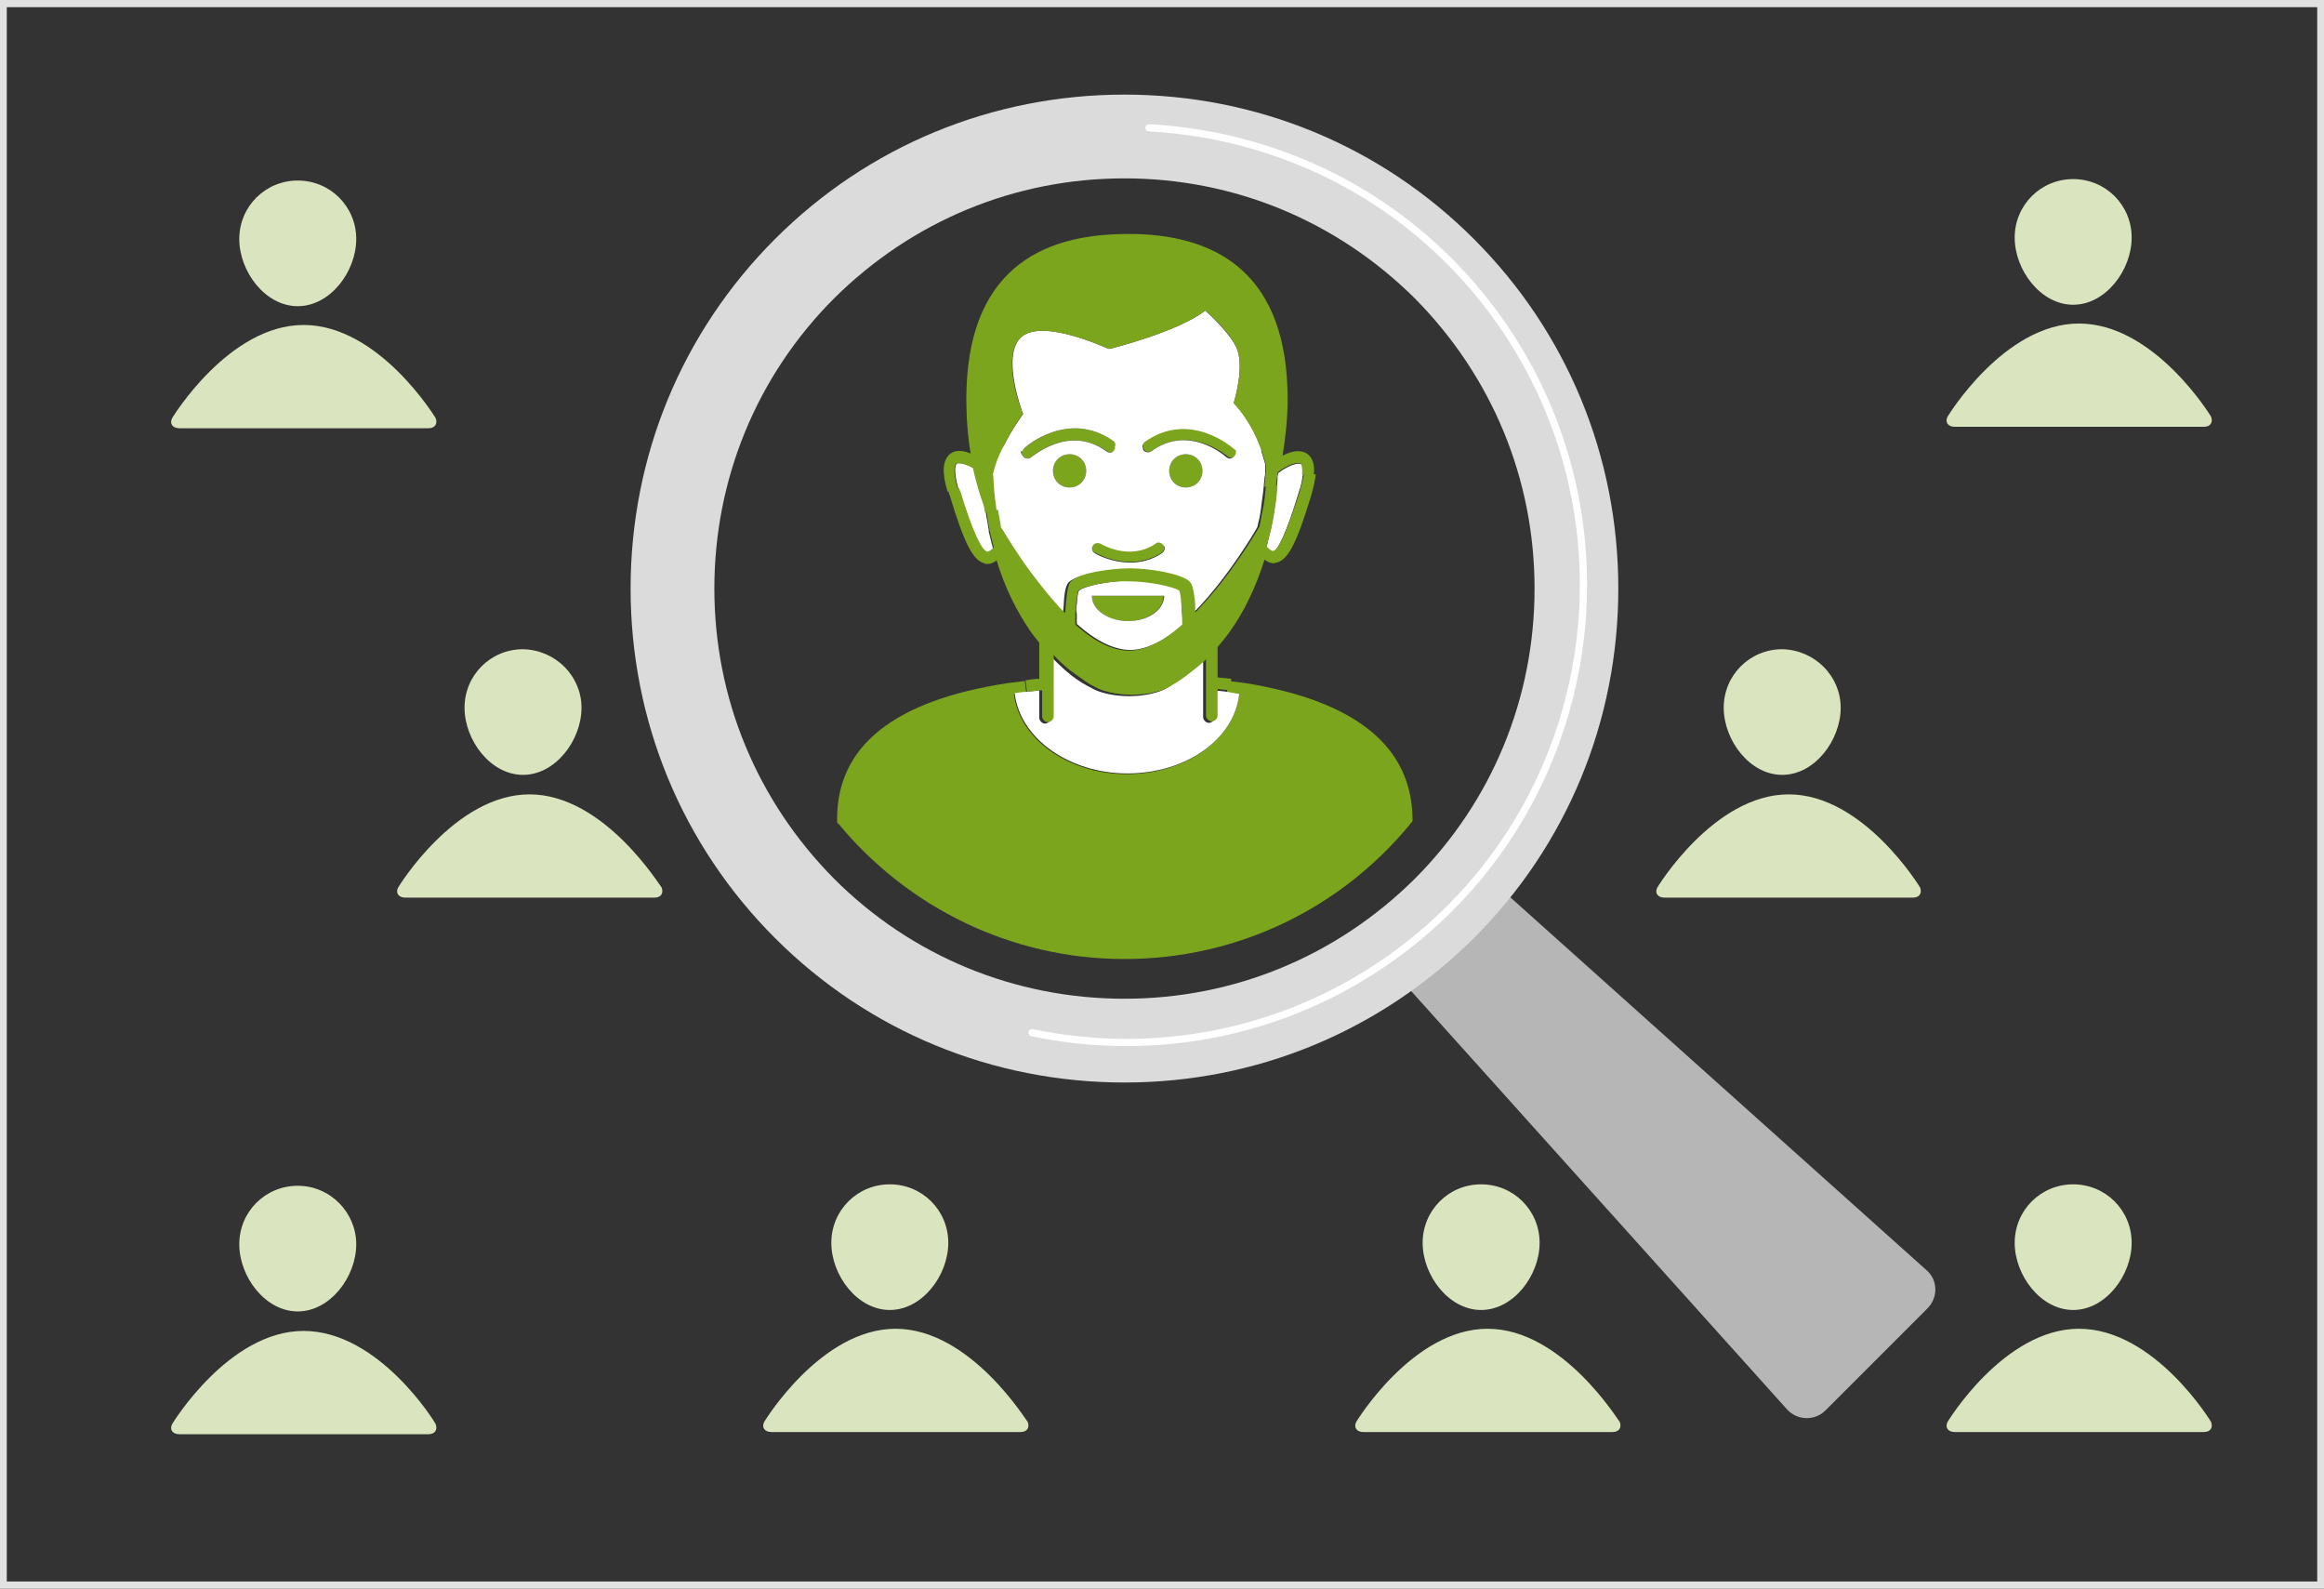
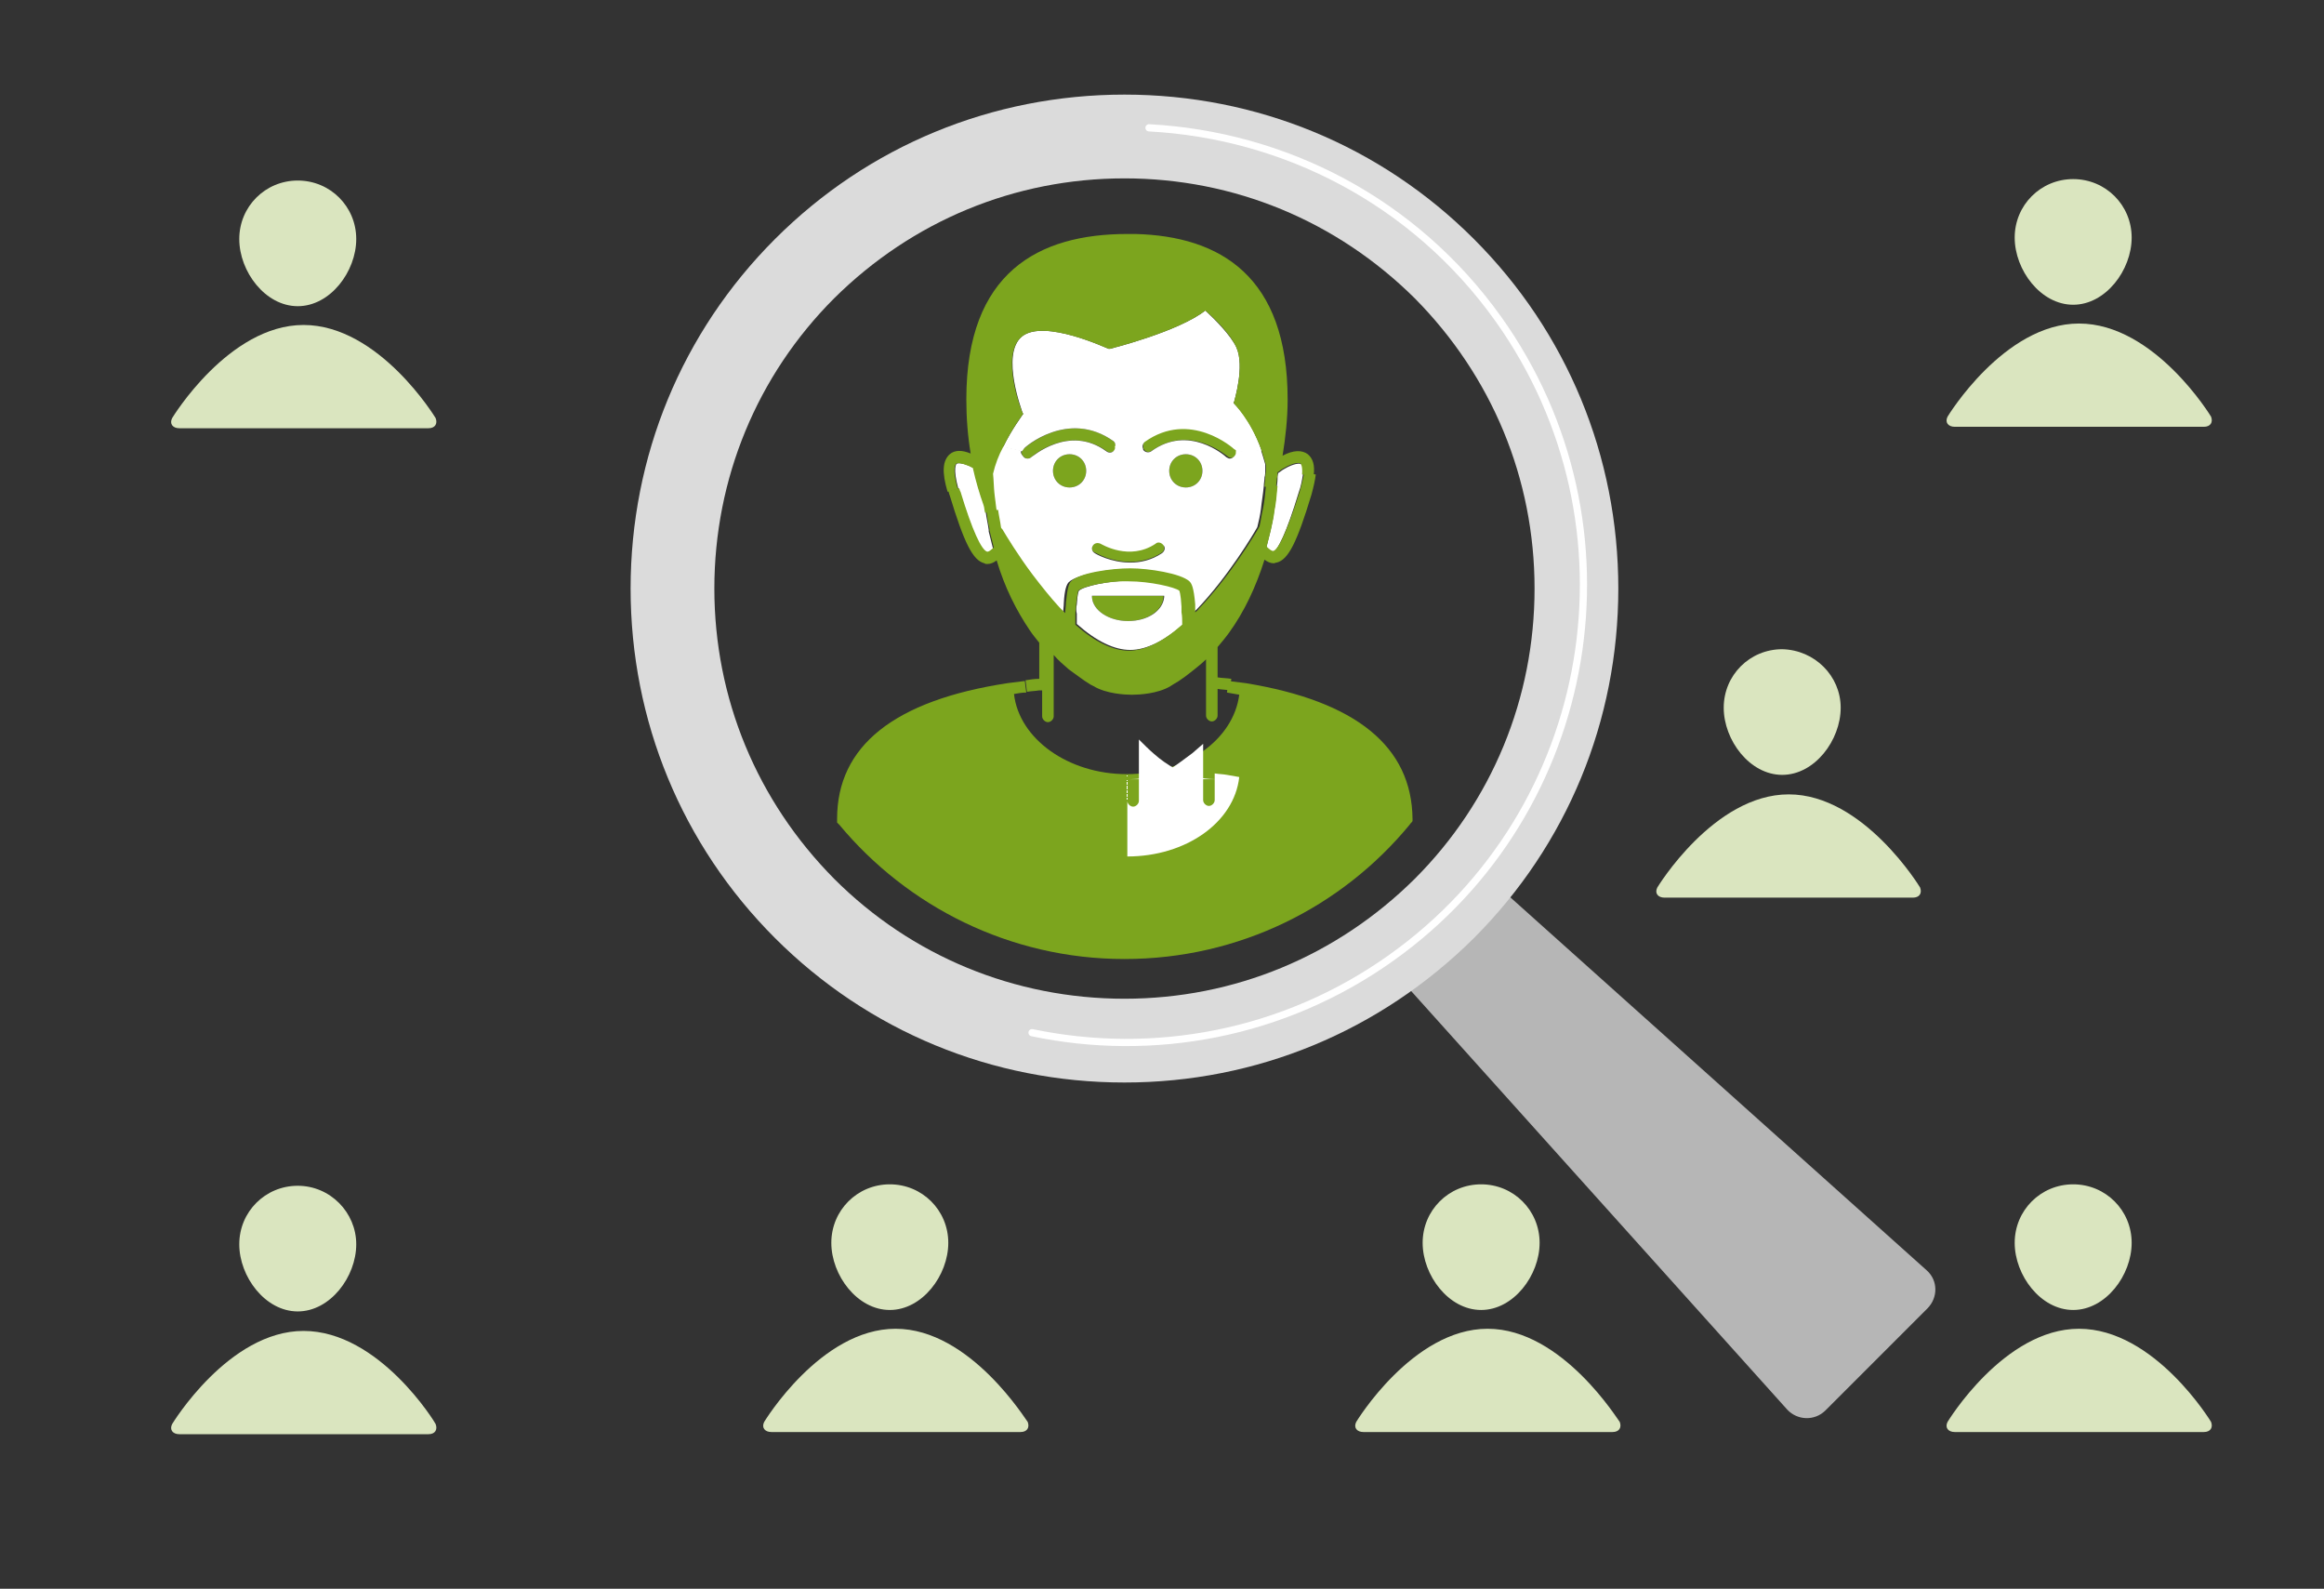
<svg xmlns="http://www.w3.org/2000/svg" preserveAspectRatio="xMidYMid slice" version="1.1" id="Ebene_1" x="0" y="0" width="436" height="298" viewBox="0 0 322 220" xml:space="preserve">
  <rect x="0" y="0" width="322" height="220" fill="#333333" stroke="none" />
  <style>.st1{fill:#7ca51e}.st68{fill:#fff}.st100{fill:#dae5bf}</style>
  <path class="st100" d="M295.3 172.1c0 4.5-3.6 9.3-8.1 9.3s-8.1-4.8-8.1-9.3 3.6-8.1 8.1-8.1 8.1 3.6 8.1 8.1zM288 184c-10.4 0-18.2 12.9-18.2 12.9-.4.8.1 1.4 1 1.4h34.5c.9 0 1.3-.6 1-1.4 0 0-7.8-12.9-18.3-12.9zM213.3 172.1c0 4.5-3.6 9.3-8.1 9.3s-8.1-4.8-8.1-9.3 3.6-8.1 8.1-8.1 8.1 3.6 8.1 8.1zM206.1 184c-10.4 0-18.2 12.9-18.2 12.9-.4.8.1 1.4 1 1.4h34.5c.9 0 1.3-.6 1-1.4-.1 0-7.9-12.9-18.3-12.9zM131.4 172.1c0 4.5-3.6 9.3-8.1 9.3s-8.1-4.8-8.1-9.3 3.6-8.1 8.1-8.1 8.1 3.6 8.1 8.1zM124.1 184c-10.4 0-18.2 12.9-18.2 12.9-.4.8.1 1.4 1 1.4h34.5c.9 0 1.3-.6 1-1.4-.1 0-7.9-12.9-18.3-12.9zM49.4 172.3c0 4.5-3.6 9.3-8.1 9.3s-8.1-4.8-8.1-9.3 3.6-8.1 8.1-8.1 8.1 3.7 8.1 8.1zM42.1 184.3c-10.4 0-18.2 12.9-18.2 12.9-.4.8.1 1.4 1 1.4h34.5c.9 0 1.3-.6 1-1.4 0-.1-7.8-12.9-18.3-12.9zM295.3 32.9c0 4.5-3.6 9.3-8.1 9.3s-8.1-4.8-8.1-9.3c0-4.5 3.6-8.1 8.1-8.1s8.1 3.6 8.1 8.1zM288 44.8c-10.4 0-18.2 12.9-18.2 12.9-.4.8.1 1.4 1 1.4h34.5c.9 0 1.3-.6 1-1.4 0 0-7.8-12.9-18.3-12.9z" />
  <g>
    <path class="st100" d="M49.4 33.1c0 4.5-3.6 9.3-8.1 9.3s-8.1-4.8-8.1-9.3c0-4.5 3.6-8.1 8.1-8.1s8.1 3.6 8.1 8.1zM42.1 45c-10.4 0-18.2 12.9-18.2 12.9-.4.8.1 1.4 1 1.4h34.5c.9 0 1.3-.6 1-1.4 0 0-7.8-12.9-18.3-12.9z" />
  </g>
  <g>
    <path class="st100" d="M255 98c0 4.5-3.6 9.3-8.1 9.3s-8.1-4.8-8.1-9.3 3.6-8.1 8.1-8.1c4.5.1 8.1 3.7 8.1 8.1zM247.8 110c-10.4 0-18.2 12.9-18.2 12.9-.4.8.1 1.4 1 1.4H265c.9 0 1.3-.6 1-1.4 0 0-7.8-12.9-18.2-12.9z" />
  </g>
  <g>
-     <path class="st100" d="M80.6 98c0 4.5-3.6 9.3-8.1 9.3s-8.1-4.8-8.1-9.3 3.6-8.1 8.1-8.1c4.5.1 8.1 3.7 8.1 8.1zM73.4 110c-10.4 0-18.2 12.9-18.2 12.9-.4.8.1 1.4 1 1.4h34.5c.9 0 1.3-.6 1-1.4-.1 0-7.9-12.9-18.3-12.9z" />
-   </g>
+     </g>
  <g>
-     <path d="M321 1v218H1V1h320m1-1H0v220h322V0z" fill="#e1e1e1" />
-   </g>
+     </g>
  <g>
    <path class="st68" d="M175.4 76l.6-2.4c.2-.9.4-1.8.5-2.7.2-1 .3-2.2.4-3.3 0-.4.1-.8.1-1.2 0-.3 0-.6.1-.9.2-.1.5-.4.9-.6 1.2-.7 2.1-.8 2.3-.6.1 0 .3.3.2 1.5-.1.6-.2 1.4-.6 2.5-1.6 5.3-2.9 8.1-3.7 8.3-.1 0-.4-.2-.8-.6z" />
    <path class="st1" d="M172.6 94.6c-.8-.1-1.5-.2-2.4-.3l-.2 1.6c.6.1 1.1.2 1.7.3-.8 6.2-7.4 11-15.6 11-8.1 0-14.9-4.9-15.6-11.1.6-.1 1.1-.2 1.7-.2l-.2-1.6-2.4.3c-15.7 2.4-23.6 8.7-23.6 18.8v.5l.3.3c9.4 11.3 23.6 18.6 39.5 18.6 15.9 0 30.1-7.2 39.5-18.6.1-.2.3-.3.4-.5v-.3c-.1-10-7.8-16.3-23.1-18.8zM164.3 67.5c-1.3 0-2.3-1-2.3-2.3 0-1.3 1-2.3 2.3-2.3 1.3 0 2.3 1 2.3 2.3 0 1.3-1 2.3-2.3 2.3z" />
    <path class="st1" d="M159.6 62.4c-.4.3-.9.2-1.1-.2-.1-.1-.1-.3-.1-.5 0-.3.1-.5.3-.7 6.3-4.5 12.4.9 12.4 1 .1.1.2.3.3.4.1.2 0 .5-.2.7-.2.2-.4.3-.6.3-.2 0-.4-.1-.5-.2-.2-.1-5.2-4.5-10.5-.8zM151.4 75.5c.2-.4.7-.5 1.1-.3.2.1 4 2.4 7.6 0 .4-.3.9-.1 1.1.2.2.4.1.9-.2 1.1-1.5 1-3.1 1.3-4.4 1.3-2.7 0-4.7-1.2-4.9-1.3-.4-.1-.5-.6-.3-1zM156.3 86c-2.7 0-4.9-1.5-5-3.3v-.2H161.2v.2c-.1 1.8-2.2 3.3-4.9 3.3z" />
    <path class="st68" d="M151.3 82.7c.1 1.8 2.3 3.3 5 3.3s4.8-1.4 5-3.3v-.2h-10v.2zm-2.1 1c.1-1.7.3-1.9.3-1.9.6-.6 4.1-1.4 7.1-1.4 2.9 0 6.4.8 7 1.3 0 0 .2.4.3 2.2v.8c0 .6 0 1.1.1 1.7-2.7 2.4-5.2 3.6-7.4 3.6s-4.7-1.2-7.4-3.6V85c-.1-.4-.1-.9 0-1.3z" />
    <path class="st1" d="M148.2 67.5c-1.3 0-2.3-1-2.3-2.3 0-1.3 1-2.3 2.3-2.3 1.3 0 2.3 1 2.3 2.3 0 1.3-1 2.3-2.3 2.3z" />
-     <path class="st68" d="M156.2 107.1c-8.1 0-14.9-4.9-15.6-11.1.6-.1 1.1-.2 1.7-.2.6-.1 1.1-.1 1.7-.2v3.8c0 .4.4.8.8.8s.8-.4.8-.8v-8.5c.7.7 1.4 1.4 2.1 2 .9.8 1.9 1.5 3 2.1l.4.2c1.8 1.1 4.5 1.2 5.2 1.2H156.6c.7 0 3.4-.1 5.2-1.2.1-.1.2-.1.3-.2 1-.6 2-1.4 3.1-2.2.5-.4 1-.9 1.5-1.3v7.8c0 .4.4.8.8.8s.8-.4.8-.8v-3.7c.6.1 1.2.1 1.7.2.6.1 1.1.2 1.7.3-.7 6.3-7.4 11-15.5 11z" />
+     <path class="st68" d="M156.2 107.1v3.8c0 .4.4.8.8.8s.8-.4.8-.8v-8.5c.7.7 1.4 1.4 2.1 2 .9.8 1.9 1.5 3 2.1l.4.2c1.8 1.1 4.5 1.2 5.2 1.2H156.6c.7 0 3.4-.1 5.2-1.2.1-.1.2-.1.3-.2 1-.6 2-1.4 3.1-2.2.5-.4 1-.9 1.5-1.3v7.8c0 .4.4.8.8.8s.8-.4.8-.8v-3.7c.6.1 1.2.1 1.7.2.6.1 1.1.2 1.7.3-.7 6.3-7.4 11-15.5 11z" />
    <path class="st1" d="M142.9 63.3c-.2.1-.3.2-.5.2s-.4-.1-.6-.3c-.2-.2-.3-.5-.2-.7 0-.2.1-.3.3-.4.1-.1 6.1-5.5 12.4-1 .2.2.3.4.3.7 0 .2 0 .3-.1.5-.3.4-.8.4-1.1.2-5.3-3.8-10.4.7-10.5.8z" />
    <path class="st68" d="M154.3 61.1c-6.3-4.5-12.4.9-12.4 1-.1.1-.2.3-.3.4l-2.6-.6c1.2-2.5 2.7-4.4 2.7-4.5l.1-.1-.1-.1c0-.1-3.1-8.1-.1-10.6 3.1-2.5 11.9 1.7 12 1.7h.2c.4-.1 9.5-2.4 13.2-5.3 1.3 1.2 3.5 3.4 4.3 5.1 1.2 2.6-.3 7.4-.3 7.5l-.1.2.1.1s2.3 2.1 3.8 6.5l-3.5.2c0-.2-.1-.3-.3-.4-.1-.1-6.1-5.5-12.4-1-.2.2-.3.4-.3.7h-3.8c.1-.4 0-.6-.2-.8z" />
    <path class="st68" d="M164.3 62.9c-1.3 0-2.3 1-2.3 2.3 0 1.3 1 2.3 2.3 2.3 1.3 0 2.3-1 2.3-2.3 0-1.3-1-2.3-2.3-2.3zm-12.6 13.7c.1.1 2.2 1.3 4.9 1.3 1.4 0 2.9-.3 4.4-1.3.4-.3.5-.8.2-1.1-.3-.4-.8-.5-1.1-.2-3.6 2.4-7.4.1-7.6 0-.4-.2-.9-.1-1.1.3-.2.3-.1.8.3 1zm-3.5-13.7c-1.3 0-2.3 1-2.3 2.3 0 1.3 1 2.3 2.3 2.3 1.3 0 2.3-1 2.3-2.3 0-1.3-1-2.3-2.3-2.3zm-5.8.6c.2 0 .4-.1.5-.2.1 0 5.2-4.6 10.4-.8.4.3.9.2 1.1-.2.1-.1.1-.3.1-.5h3.8c0 .2.1.3.1.5.3.4.8.4 1.1.2 5.2-3.8 10.2.6 10.4.8.2.1.3.2.5.2s.4-.1.6-.3c.2-.2.3-.5.2-.7l3.5-.2c.2.6.4 1.3.6 2v.7c0 .4 0 .8-.1 1.1 0 .4-.1.8-.1 1.2-.1 1.1-.3 2.2-.4 3.2-.1.8-.3 1.7-.5 2.5-.5.9-4 6.8-8.4 11.4-.2.2-.4.3-.5.5v-1.1c-.2-2.4-.5-2.9-.8-3.2-1.2-1.2-5.6-1.8-8.2-1.8-2.6 0-7 .7-8.2 1.8-.3.3-.6 1-.7 2.9 0 .5-.1 1-.1 1.5l-.8-.8c-1.2-1.3-2.5-2.8-3.7-4.5-2.1-2.8-3.6-5.4-4.2-6.3-.1-.2-.2-.3-.2-.3-.2-.8-.3-1.6-.4-2.4l-.3-2.4c-.1-.9-.2-1.8-.2-2.8.3-1.3.8-2.5 1.4-3.7l2.6.6c-.1.2 0 .5.2.7.2.3.4.4.7.4zM136.7 76.5c-.8-.2-2-3-3.7-8.3-.1-.2-.1-.4-.2-.5-.8-2.9-.3-3.5-.2-3.5.2-.1.7-.1 1.7.3l.6.3c.4 1.8.9 3.6 1.5 5.2.1.3.1.7.2 1 .1.8.3 1.6.4 2.4v.2l.6 2.4c-.4.4-.7.6-.9.5z" />
    <path class="st1" d="M131.3 68.1c-.8-2.7-.7-4.3.3-5.2.7-.6 1.7-.6 2.9-.1-.4-2.4-.6-4.9-.6-7.5 0-17.6 10-22.9 22.3-22.9h1.1c11.8.3 21.1 5.9 21.1 22.9 0 2.7-.3 5.3-.7 7.8 1.5-.8 2.7-.8 3.5-.2.7.6 1 1.5.8 3l-1.6-.2c.1-1.2-.2-1.5-.2-1.5-.2-.2-1.1-.1-2.3.6-.4.2-.7.5-.9.6 0 .3 0 .6-.1.9 0 .4-.1.8-.1 1.2l-1.6-.1c0-.4.1-.8.1-1.2 0-.4.1-.8.1-1.1v-.2-.5c-.2-.7-.4-1.4-.6-2-1.6-4.4-3.8-6.4-3.8-6.5l-.1-.1.1-.2c0-.1 1.5-4.8.3-7.5-.8-1.8-2.9-3.9-4.3-5.1-3.7 2.9-12.8 5.2-13.2 5.3h-.2c-.1 0-9-4.2-12-1.7-3.1 2.5 0 10.5.1 10.6l.1.1-.1.1s-1.5 2-2.7 4.5c-.6 1.1-1.1 2.4-1.4 3.7.1 1 .1 1.9.2 2.8l.3 2.4-1.6.2c-.1-.3-.1-.7-.2-1-.6-1.7-1.1-3.4-1.5-5.2l-.6-.3c-1-.4-1.5-.4-1.7-.3-.1.1-.6.6.2 3.5l-1.4.4z" />
    <path class="st1" d="M149.4 81.8s-.1.2-.3 1.9c0 .4-.1.9-.1 1.4v1.4c2.7 2.4 5.2 3.6 7.4 3.6s4.7-1.2 7.4-3.6c0-.6 0-1.2-.1-1.7V84c-.1-1.8-.3-2.2-.3-2.2-.6-.5-4.1-1.3-7-1.3-2.8-.1-6.4.7-7 1.3zM144 95.6c-.6.1-1.2.1-1.7.2l-.2-1.6c.6-.1 1.3-.2 1.9-.2v-5c-.4-.5-.9-1.1-1.3-1.7-1.9-2.8-3.5-6-4.6-9.7-.4.3-.8.5-1.3.5-.1 0-.3 0-.4-.1-1.6-.4-2.8-2.8-4.8-9.4-.1-.2-.1-.4-.2-.6l1.5-.4c.1.2.1.4.2.5 1.6 5.3 2.9 8.1 3.7 8.3.2 0 .5-.2.9-.6l-.6-2.4v-.2c-.2-.8-.3-1.6-.4-2.4l1.6-.2c.1.8.3 1.6.4 2.4 0 .1.1.2.2.3.6 1 2.1 3.5 4.2 6.3 1.3 1.7 2.5 3.2 3.7 4.5l.8.8c0-.5.1-1 .1-1.5.2-2 .4-2.6.7-2.9 1.2-1.2 5.6-1.8 8.2-1.8 2.6 0 7 .7 8.2 1.8.3.3.6.8.8 3.2v1.1c.2-.2.4-.3.5-.5 4.4-4.6 7.9-10.5 8.4-11.4.2-.8.3-1.7.5-2.5.2-1 .3-2.1.4-3.2l1.6.1c-.1 1.2-.2 2.3-.4 3.3-.1.9-.3 1.8-.5 2.7l-.6 2.4c.4.4.7.6.9.6.8-.2 2-3 3.7-8.3.3-1.1.5-2 .6-2.5l1.6.2c-.1.8-.3 1.7-.6 2.8-2 6.6-3.2 9-4.8 9.4-.2 0-.3.1-.4.1-.5 0-.9-.2-1.3-.5-1.2 3.8-2.8 7.2-4.9 10.1-.5.7-1.1 1.4-1.6 2v4.2c.6.1 1.3.1 1.9.2l-.2 1.6c-.6-.1-1.1-.1-1.7-.2v3.7c0 .4-.4.8-.8.8s-.8-.4-.8-.8v-7.8c-.5.5-1 .9-1.5 1.3-1 .8-2 1.6-3.1 2.2-.1.1-.2.1-.3.2-1.8 1.1-4.5 1.2-5.2 1.2H156.7c-.7 0-3.4-.1-5.2-1.2l-.4-.2c-1-.6-2-1.4-3-2.1-.7-.6-1.5-1.3-2.1-2v8.5c0 .4-.4.8-.8.8s-.8-.4-.8-.8v-3.6z" />
    <path d="M266.9 175.9c1.6 1.4 1.6 3.8.1 5.3l-14.1 14.1c-1.5 1.5-3.9 1.4-5.3-.1L191.7 133c-1.4-1.6-1.4-4.1.1-5.6l7.2-7.2c1.5-1.5 4-1.6 5.6-.1l62.3 55.8z" fill="#b6b6b6" />
    <path d="M155.8 149.9c-18.3 0-35.5-7.1-48.4-20-12.9-12.9-20-30.1-20-48.4 0-18.3 7.1-35.5 20-48.4 12.9-12.9 30.1-20 48.4-20 18.3 0 35.5 7.1 48.4 20 12.9 12.9 20 30.1 20 48.4 0 18.3-7.1 35.5-20 48.4-13 12.9-30.1 20-48.4 20zm0-125.2c-15.2 0-29.4 5.9-40.2 16.6C104.9 52 99 66.3 99 81.5c0 15.2 5.9 29.4 16.6 40.2 10.7 10.7 25 16.6 40.2 16.6 15.2 0 29.4-5.9 40.2-16.6 10.7-10.7 16.6-25 16.6-40.2 0-15.2-5.9-29.4-16.6-40.2-10.8-10.7-25-16.6-40.2-16.6z" fill="#dbdbdb" />
    <path d="M143 143c16.7 3.5 34.8.3 49.8-10.4 28.5-20.3 35.1-59.9 14.8-88.4-11.7-16.4-29.7-25.5-48.4-26.5" fill="none" stroke="#fff" stroke-linecap="round" stroke-miterlimit="10" />
  </g>
</svg>